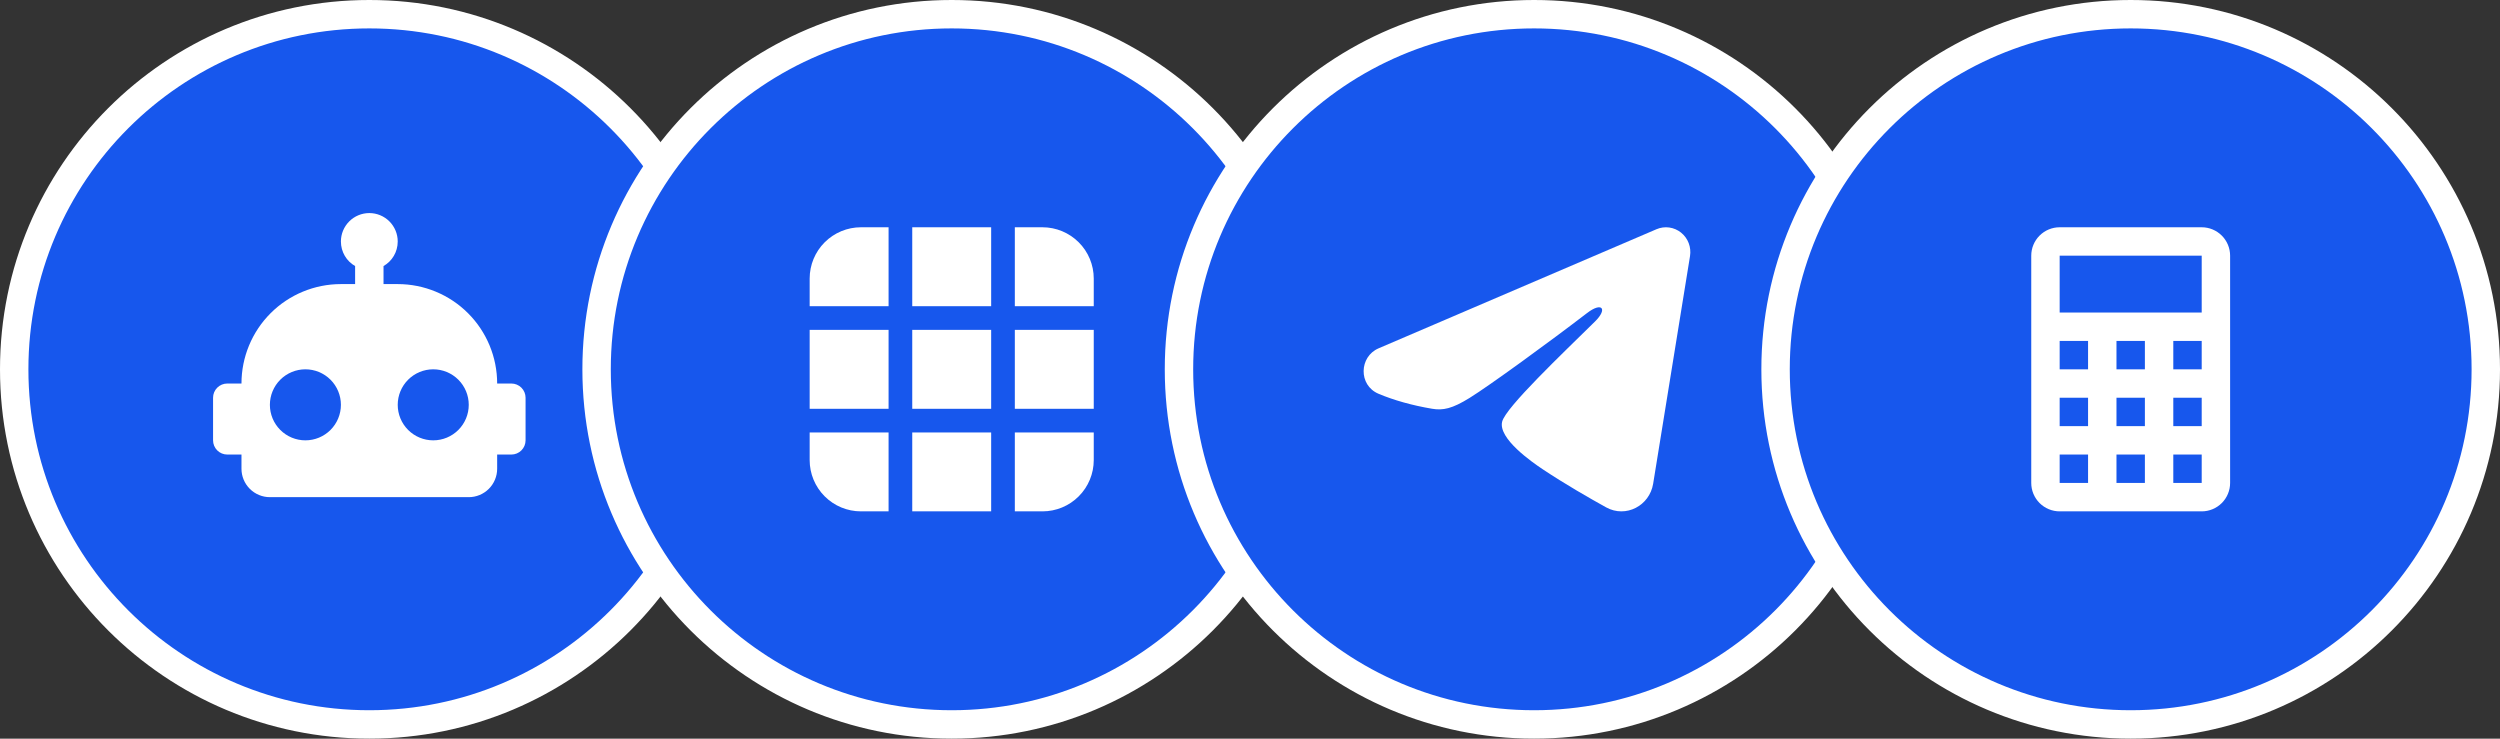
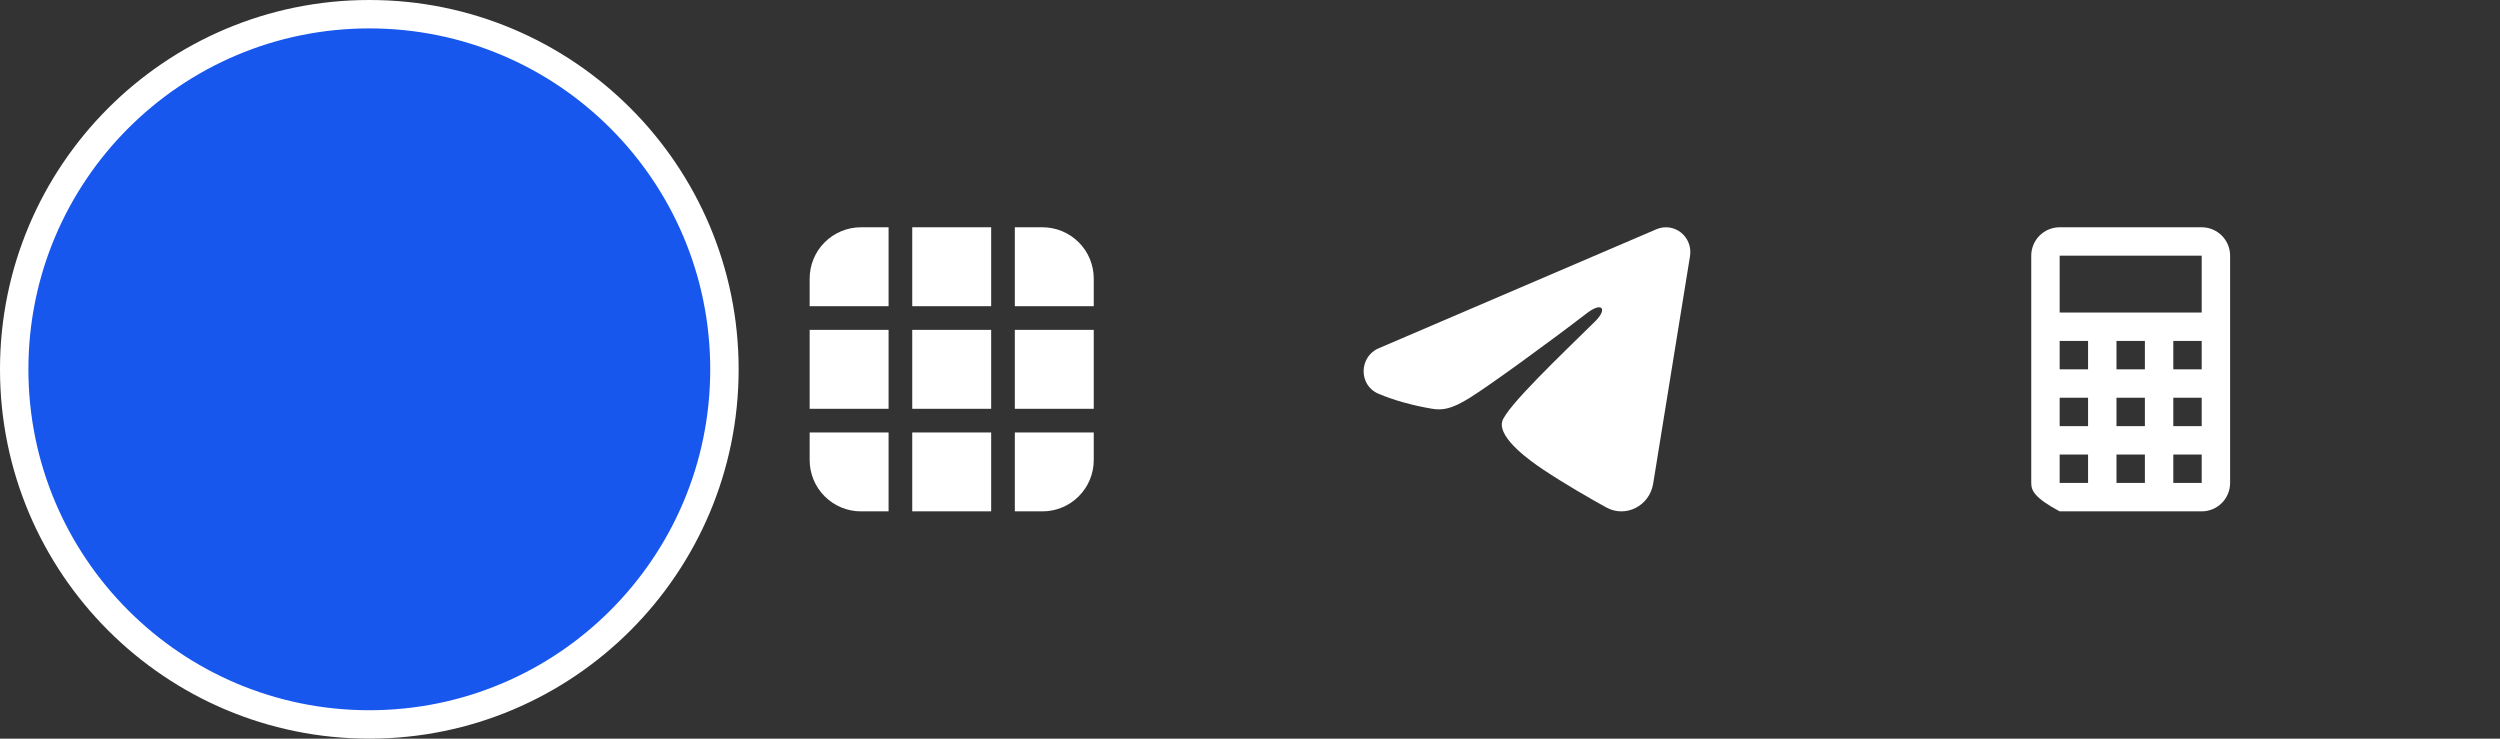
<svg xmlns="http://www.w3.org/2000/svg" width="176" height="52" viewBox="0 0 176 52" fill="none">
  <rect x="0" y="0" width="176" height="52" fill="#333333" stroke="none" />
  <circle cx="26" cy="26" r="25" fill="#1757ED" stroke="white" stroke-width="2" />
-   <path d="M26 15C26.53 15 27.039 15.211 27.414 15.586C27.789 15.961 28 16.47 28 17C28 17.74 27.6 18.39 27 18.73V20H28C29.857 20 31.637 20.738 32.95 22.05C34.263 23.363 35 25.143 35 27H36C36.265 27 36.52 27.105 36.707 27.293C36.895 27.48 37 27.735 37 28V31C37 31.265 36.895 31.52 36.707 31.707C36.52 31.895 36.265 32 36 32H35V33C35 33.53 34.789 34.039 34.414 34.414C34.039 34.789 33.53 35 33 35H19C18.47 35 17.961 34.789 17.586 34.414C17.211 34.039 17 33.53 17 33V32H16C15.735 32 15.48 31.895 15.293 31.707C15.105 31.52 15 31.265 15 31V28C15 27.735 15.105 27.48 15.293 27.293C15.48 27.105 15.735 27 16 27H17C17 25.143 17.738 23.363 19.05 22.05C20.363 20.738 22.143 20 24 20H25V18.73C24.4 18.39 24 17.74 24 17C24 16.47 24.211 15.961 24.586 15.586C24.961 15.211 25.47 15 26 15ZM21.5 26C20.837 26 20.201 26.263 19.732 26.732C19.263 27.201 19 27.837 19 28.5C19 29.163 19.263 29.799 19.732 30.268C20.201 30.737 20.837 31 21.5 31C22.163 31 22.799 30.737 23.268 30.268C23.737 29.799 24 29.163 24 28.5C24 27.837 23.737 27.201 23.268 26.732C22.799 26.263 22.163 26 21.5 26ZM30.5 26C29.837 26 29.201 26.263 28.732 26.732C28.263 27.201 28 27.837 28 28.5C28 29.163 28.263 29.799 28.732 30.268C29.201 30.737 29.837 31 30.5 31C31.163 31 31.799 30.737 32.268 30.268C32.737 29.799 33 29.163 33 28.5C33 27.837 32.737 27.201 32.268 26.732C31.799 26.263 31.163 26 30.5 26Z" fill="white" />
-   <circle cx="67" cy="26" r="25" fill="#1757ED" stroke="white" stroke-width="2" />
-   <circle cx="108" cy="26" r="25" fill="#1757ED" stroke="white" stroke-width="2" />
-   <circle cx="150" cy="26" r="25" fill="#1757ED" stroke="white" stroke-width="2" />
  <path d="M64.222 36H69.778V30.444H64.222V36ZM71.444 36H73.389C74.347 36 75.265 35.62 75.942 34.942C76.62 34.265 77 33.347 77 32.389V30.444H71.444V36ZM77 28.778V23.222H71.444V28.778H77ZM77 21.556V19.611C77 18.653 76.62 17.735 75.942 17.058C75.265 16.381 74.347 16 73.389 16H71.444V21.556H77ZM69.778 16H64.222V21.556H69.778V16ZM62.556 16H60.611C59.653 16 58.735 16.381 58.058 17.058C57.38 17.735 57 18.653 57 19.611V21.556H62.556V16ZM57 23.222V28.778H62.556V23.222H57ZM57 30.444V32.389C57 33.347 57.38 34.265 58.058 34.942C58.735 35.62 59.653 36 60.611 36H62.556V30.444H57ZM69.778 23.222V28.778H64.222V23.222H69.778Z" fill="white" />
-   <path d="M145 16H155C155.53 16 156.039 16.211 156.414 16.586C156.789 16.961 157 17.47 157 18V34C157 34.53 156.789 35.039 156.414 35.414C156.039 35.789 155.53 36 155 36H145C144.47 36 143.961 35.789 143.586 35.414C143.211 35.039 143 34.53 143 34V18C143 17.47 143.211 16.961 143.586 16.586C143.961 16.211 144.47 16 145 16ZM145 18V22H155V18H145ZM145 24V26H147V24H145ZM149 24V26H151V24H149ZM153 24V26H155V24H153ZM145 28V30H147V28H145ZM149 28V30H151V28H149ZM153 28V30H155V28H153ZM145 32V34H147V32H145ZM149 32V34H151V32H149ZM153 32V34H155V32H153Z" fill="white" />
+   <path d="M145 16H155C155.53 16 156.039 16.211 156.414 16.586C156.789 16.961 157 17.47 157 18V34C157 34.53 156.789 35.039 156.414 35.414C156.039 35.789 155.53 36 155 36H145C143.211 35.039 143 34.53 143 34V18C143 17.47 143.211 16.961 143.586 16.586C143.961 16.211 144.47 16 145 16ZM145 18V22H155V18H145ZM145 24V26H147V24H145ZM149 24V26H151V24H149ZM153 24V26H155V24H153ZM145 28V30H147V28H145ZM149 28V30H151V28H149ZM153 28V30H155V28H153ZM145 32V34H147V32H145ZM149 32V34H151V32H149ZM153 32V34H155V32H153Z" fill="white" />
  <path fill-rule="evenodd" clip-rule="evenodd" d="M116.618 16.137C116.9 16.016 117.21 15.974 117.514 16.016C117.818 16.058 118.105 16.182 118.346 16.375C118.587 16.569 118.773 16.824 118.884 17.115C118.995 17.407 119.027 17.723 118.977 18.031L116.382 34.055C116.13 35.601 114.464 36.487 113.071 35.718C111.906 35.073 110.176 34.081 108.62 33.045C107.842 32.527 105.458 30.867 105.751 29.686C106.003 28.676 110.008 24.881 112.297 22.625C113.195 21.738 112.785 21.227 111.724 22.043C109.089 24.067 104.861 27.146 103.462 28.012C102.229 28.776 101.585 28.907 100.816 28.776C99.413 28.539 98.112 28.171 97.05 27.722C95.615 27.116 95.685 25.108 97.049 24.524L116.618 16.137Z" fill="white" />
</svg>